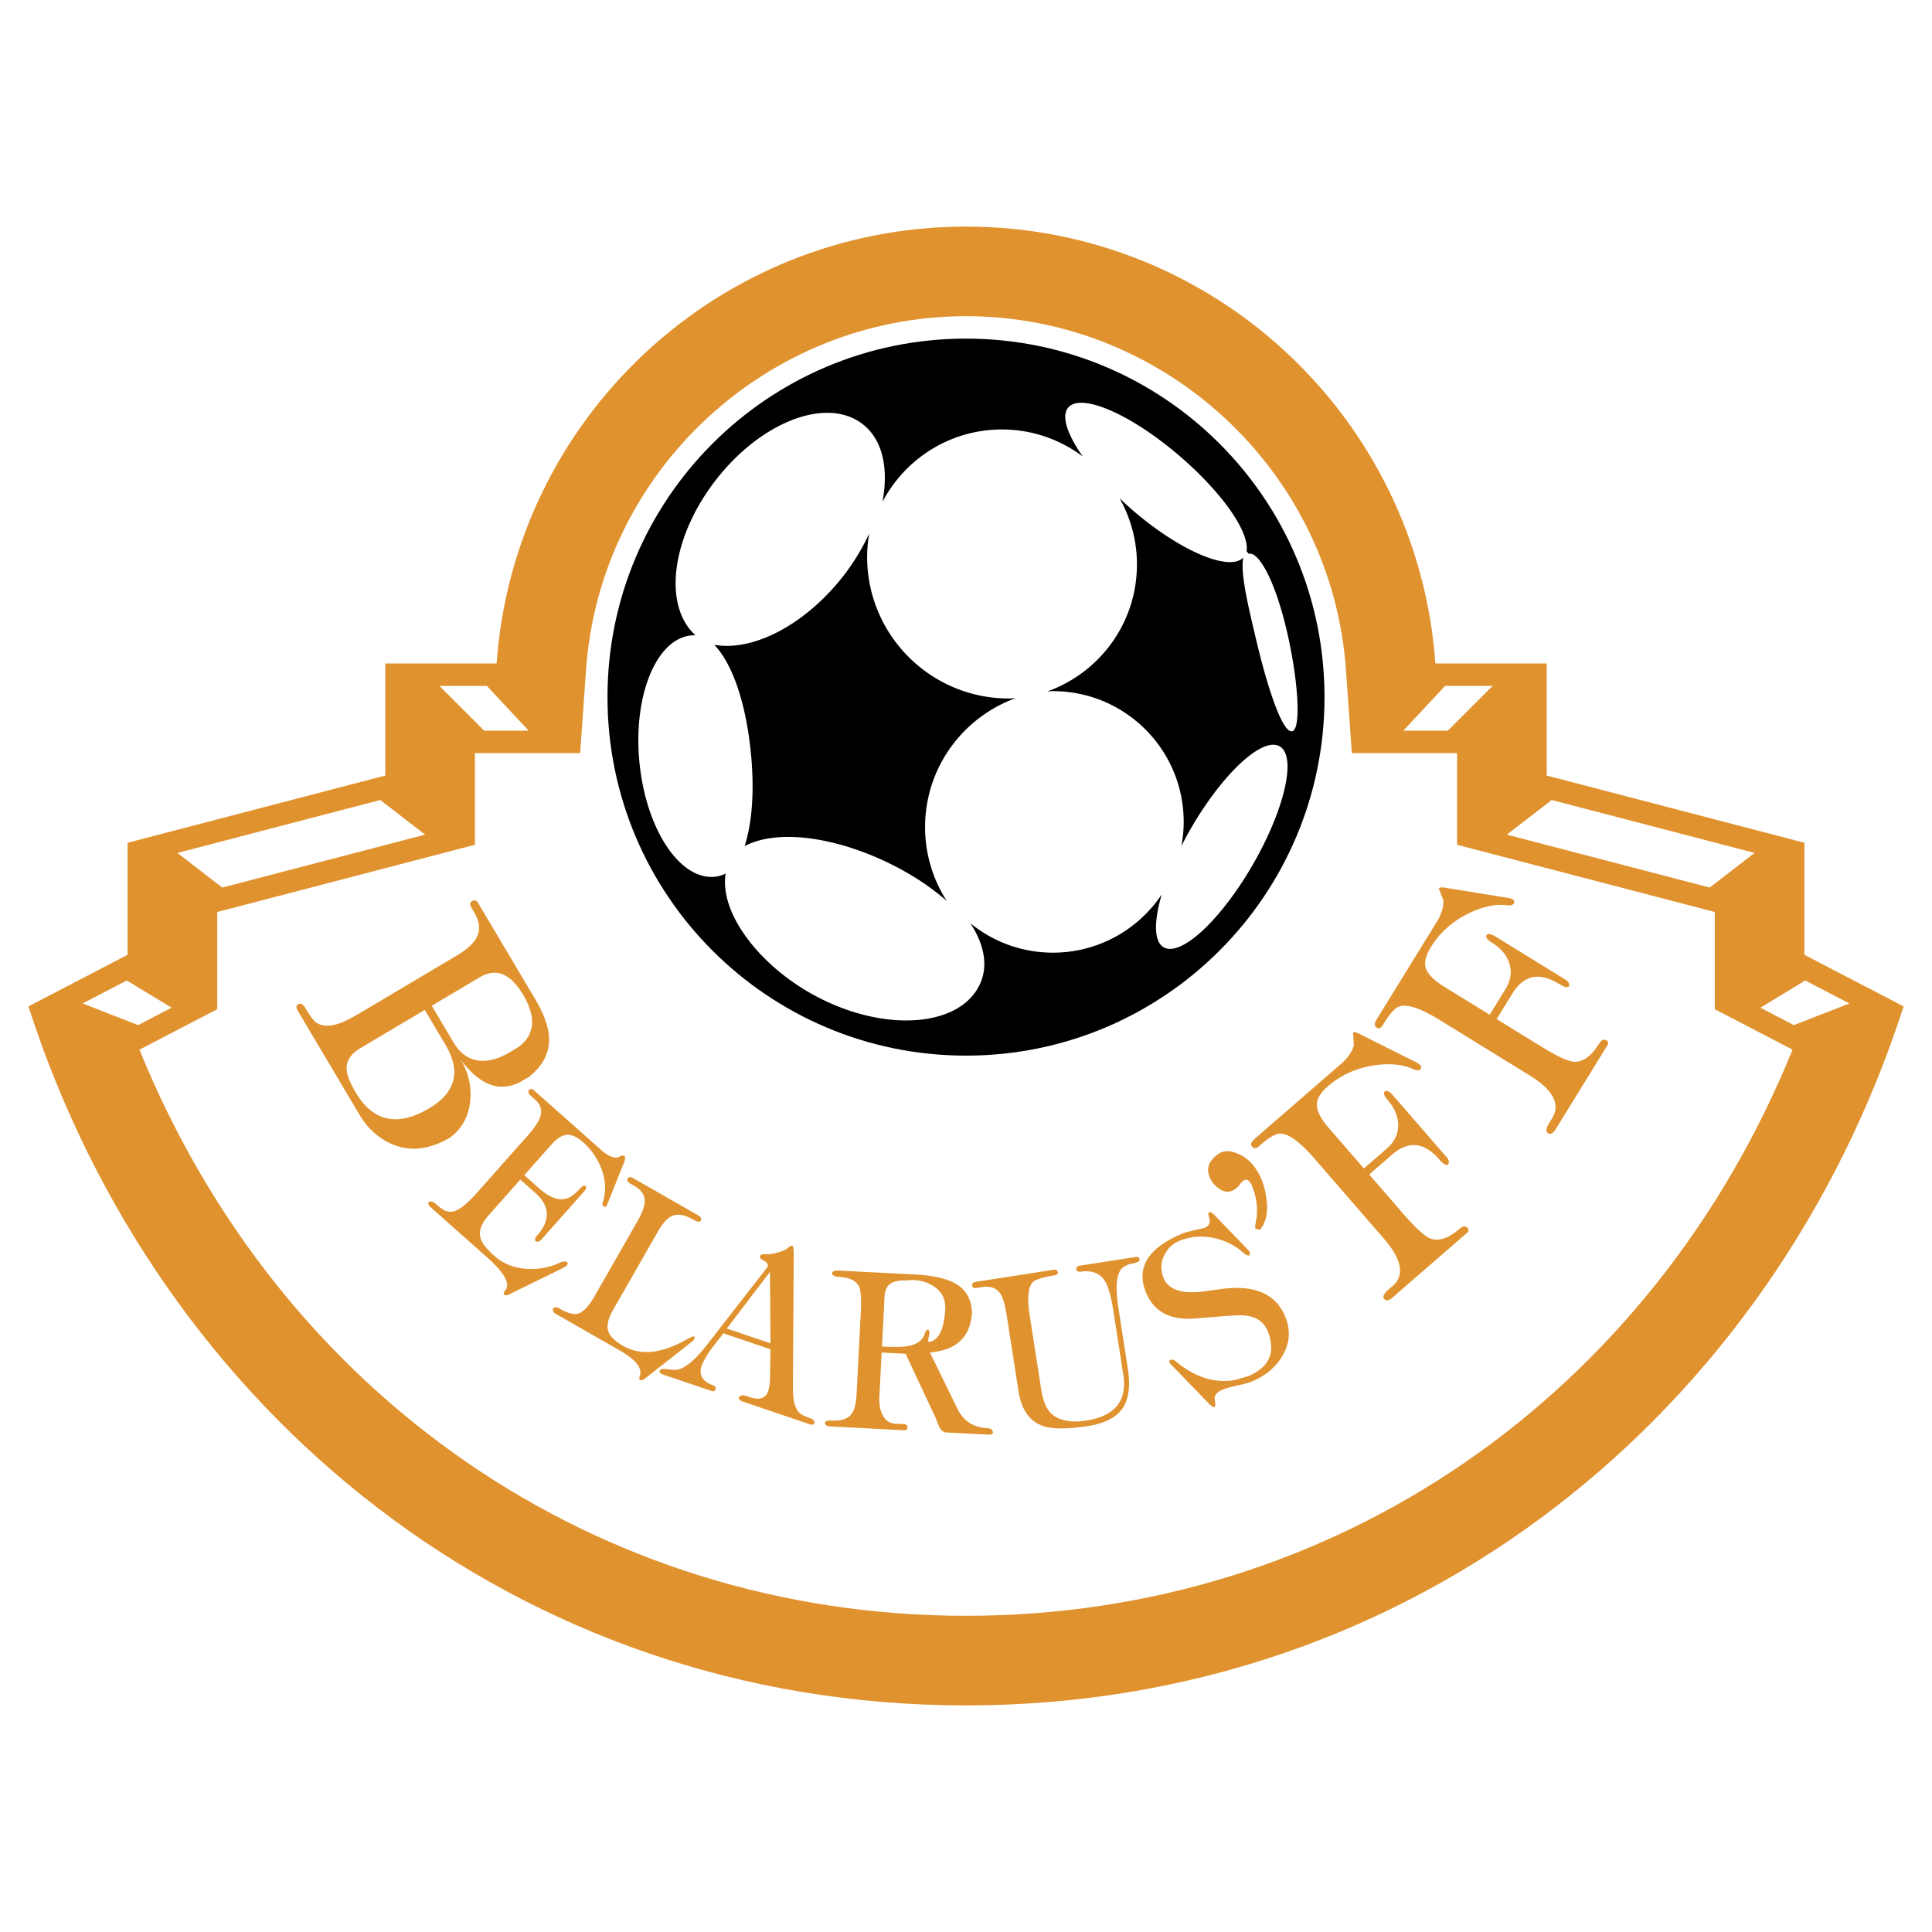
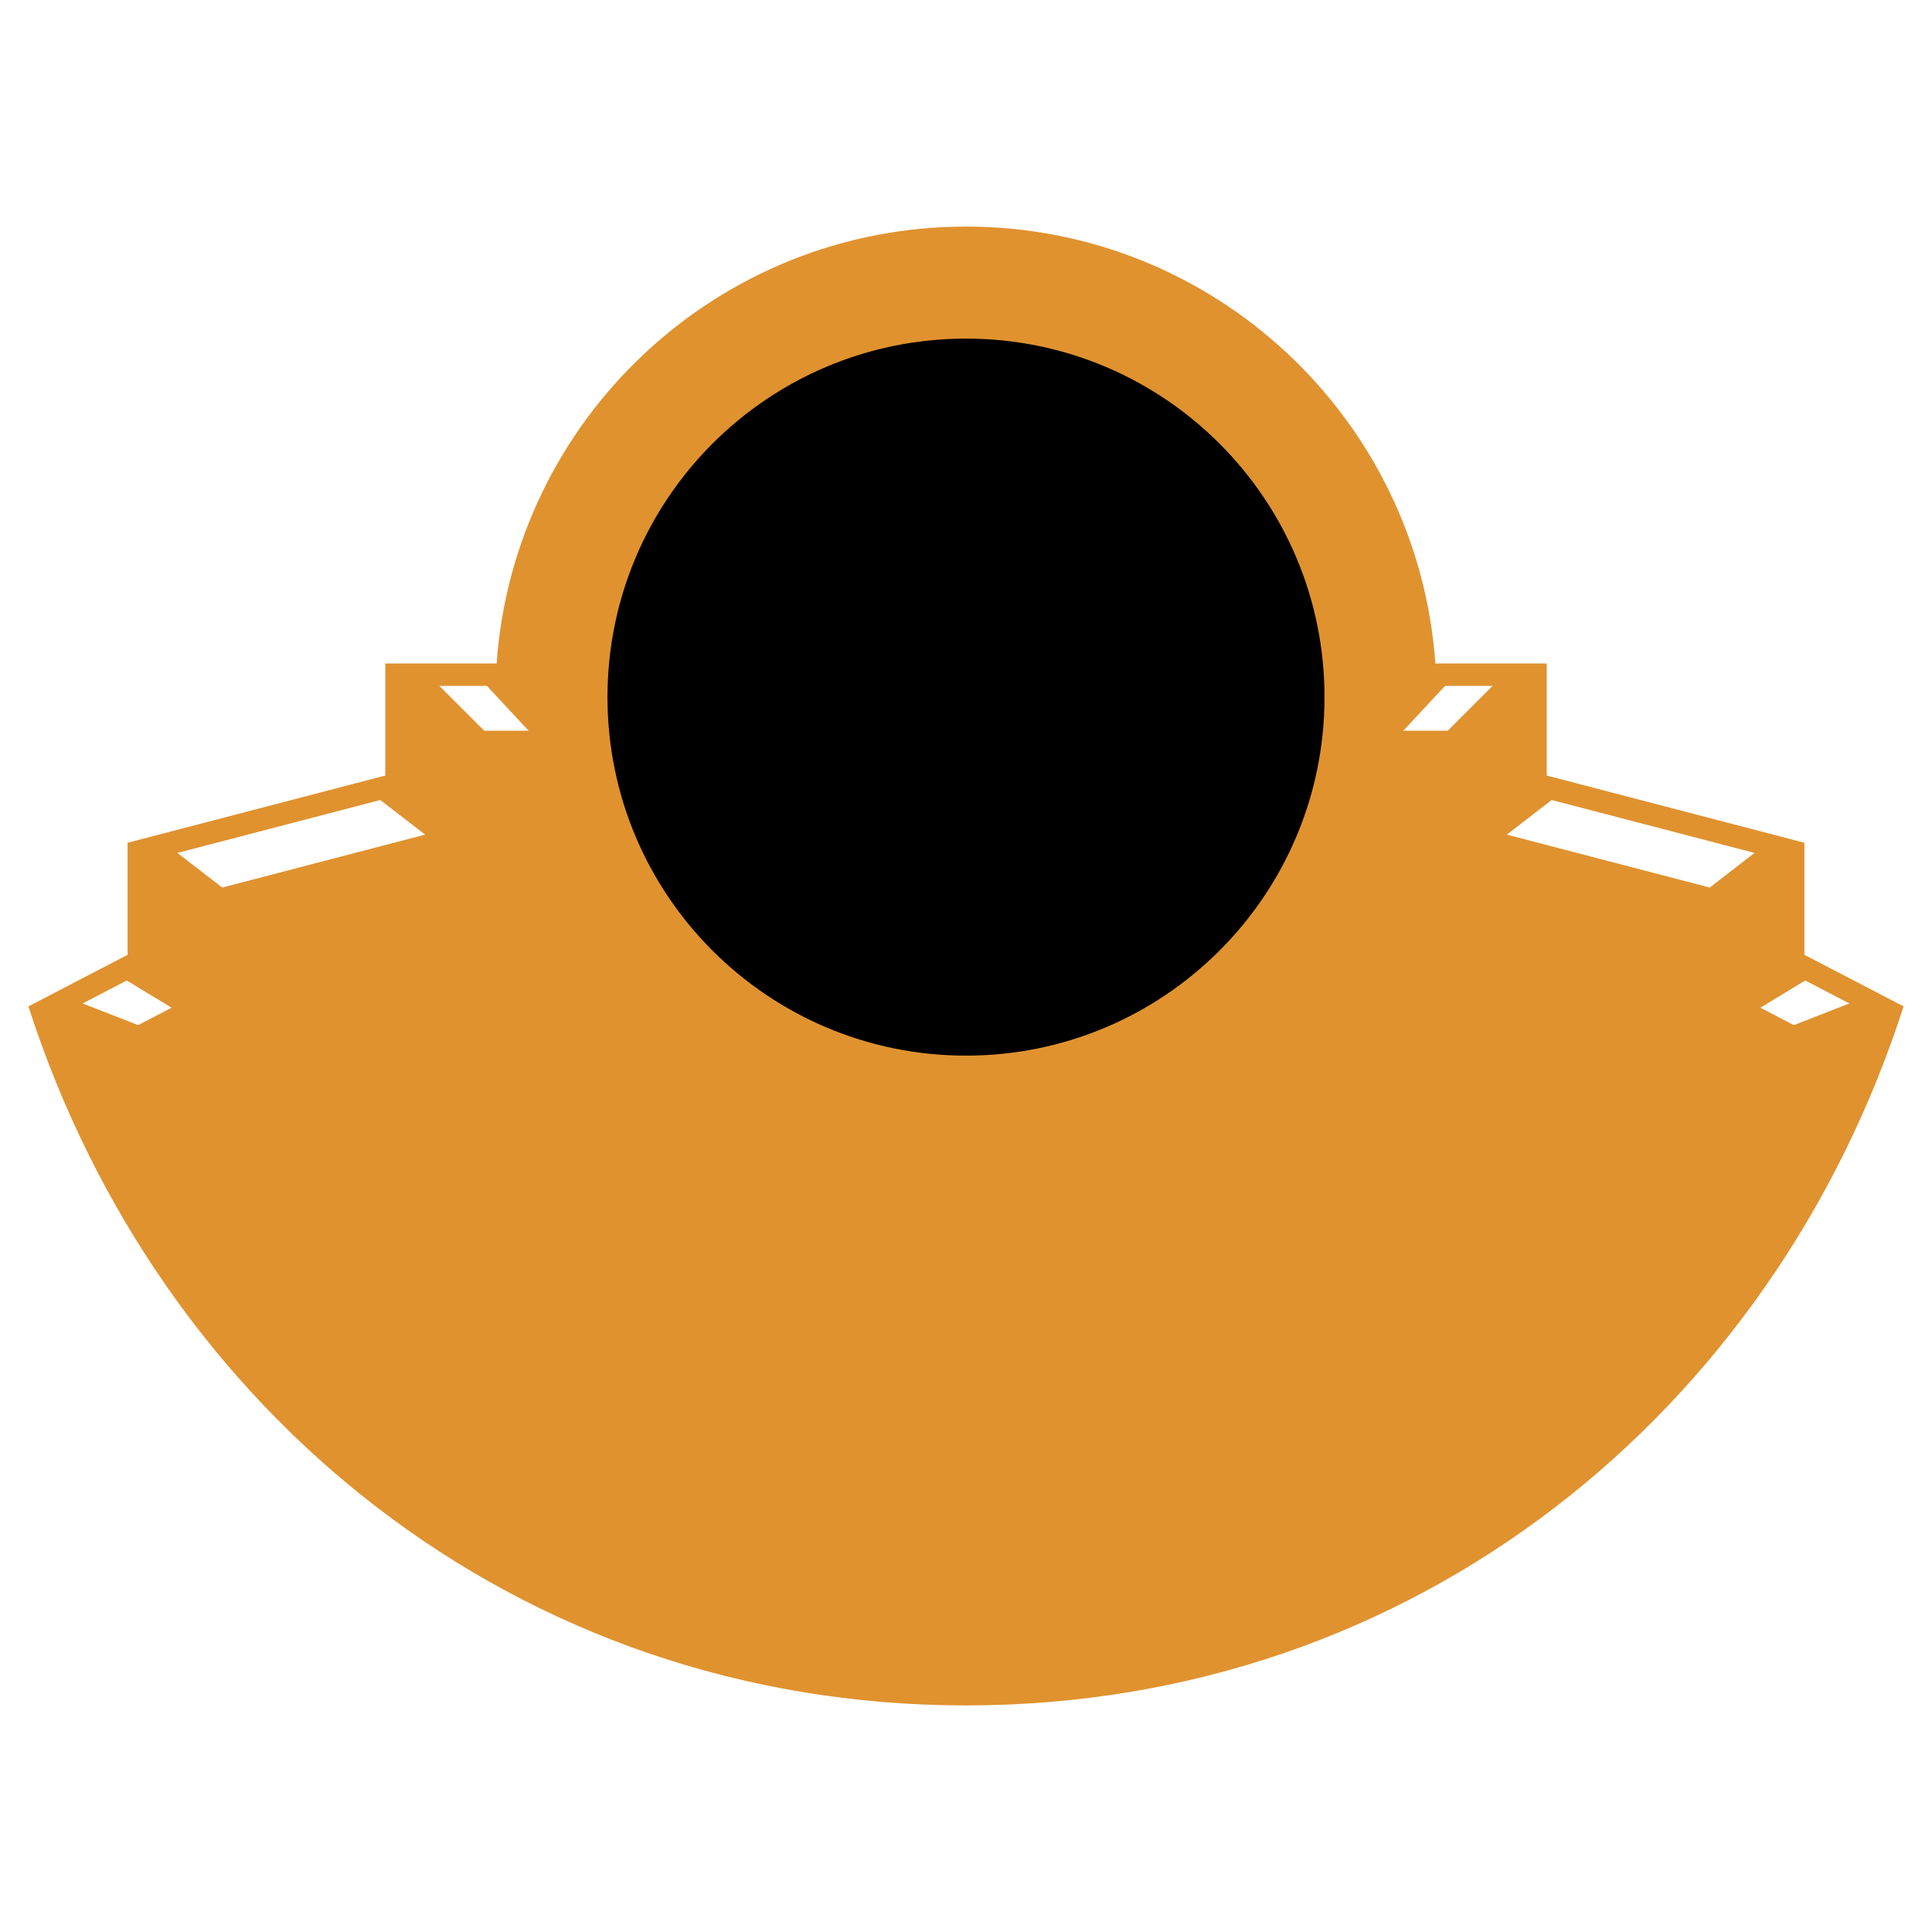
<svg xmlns="http://www.w3.org/2000/svg" width="2500" height="2500" viewBox="0 0 192.756 192.756">
  <g fill-rule="evenodd" clip-rule="evenodd">
    <path fill="#fff" d="M0 0h192.756v192.756H0V0z" />
    <path d="M180.025 95.261V84.083l-25.709-6.707V66.197h-11.109c-1.721-24.362-22.029-43.591-46.829-43.591S51.27 41.834 49.549 66.196H38.44v11.179l-25.71 6.708v11.178l-9.896 5.147c13.026 40.465 48.749 69.742 93.543 69.742 44.794 0 80.517-29.277 93.544-69.742l-9.896-5.147z" fill="#e0922f" />
    <path fill="#fff" d="M48.577 68.432h-4.741l4.472 4.471h4.435l-4.166-4.471zM37.941 79.817L17.7 85.097l4.471 3.454 20.242-5.28-4.472-3.454zM12.646 97.824l-4.405 2.291 5.539 2.16 3.337-1.736-4.471-2.715zM144.176 68.432h4.738l-4.471 4.471h-4.435l4.168-4.471zM154.811 79.817l20.242 5.28-4.473 3.454-20.242-5.28 4.473-3.454zM180.105 97.824l4.407 2.291-5.539 2.16-3.338-1.736 4.47-2.715z" />
-     <path d="M171.084 100.689v-9.698l-25.711-6.707v-9.146h-10.5l-.586-8.312c-1.396-19.783-18.049-35.28-37.909-35.28s-36.512 15.497-37.909 35.28l-.587 8.312h-10.5v9.146l-25.709 6.707v9.698l-7.761 4.035c14.046 34.557 45.684 56.484 82.466 56.484s68.419-21.928 82.466-56.484l-7.76-4.035z" fill="#fff" />
-     <path d="M43.079 100.344l4.795-2.846c1.616-.959 3.053-.377 4.313 1.744 1.349 2.273 1.183 4.023-.499 5.25l-.825.49c-1.132.672-2.173.947-3.122.828-1.029-.141-1.849-.725-2.459-1.752l-2.203-3.714zm-6.978.615c-1.057.627-1.824 1.016-2.302 1.164-1.025.336-1.81.271-2.357-.191-.223-.184-.552-.645-.988-1.377-.228-.383-.468-.5-.718-.352-.192.135-.208.338-.048.605l6.186 10.422c.657 1.107 1.507 1.965 2.547 2.574 2.008 1.166 4.177 1.061 6.506-.322 1.201-.918 1.865-2.164 1.995-3.742.125-1.395-.192-2.73-.951-4.008 1.982 2.652 4.046 3.342 6.191 2.07l.628-.373c1.355-1.078 2.02-2.346 1.994-3.803-.028-1.115-.495-2.438-1.4-3.963l-5.701-9.604c-.15-.251-.357-.297-.624-.14-.189.136-.195.353-.017.653l.282.476c.534.901.614 1.723.239 2.465-.315.616-.992 1.231-2.031 1.848l-9.431 5.598zm6.721 9.615c-3.152 1.871-5.595 1.346-7.328-1.574-.588-.99-.891-1.764-.907-2.322-.046-.834.412-1.537 1.374-2.107l6.42-3.811 2.062 3.475c1.573 2.65 1.033 4.763-1.621 6.339zM131.127 115.578c-1.641-1.891-2.885-2.699-3.732-2.426-.424.135-.951.479-1.584 1.027l-.221.191c-.266.23-.479.252-.643.062-.215-.219-.146-.48.207-.787l8.654-7.514c.678-.588 1.104-1.215 1.275-1.877a13.715 13.715 0 0 1-.076-1.246c.088-.076.346-.004.773.219l5.684 2.848.275.225c.076.09.066.227-.031.414a.715.715 0 0 1-.561.023c-1.041-.514-2.328-.672-3.861-.473-1.855.244-3.455.949-4.797 2.113-.781.68-1.148 1.328-1.104 1.945s.449 1.365 1.213 2.246l3.479 4.008 2.275-1.975c.752-.652 1.133-1.418 1.143-2.299.012-.879-.336-1.727-1.041-2.541-.348-.398-.453-.686-.314-.857.193-.168.477-.035.85.395l5.363 6.176c.217.252.258.492.117.717-.201.098-.494-.076-.881-.521-1.502-1.73-3.072-1.887-4.707-.467l-2.279 1.979 3.473 3.998c1.176 1.354 2.045 2.146 2.611 2.379.85.322 1.838-.008 2.965-.986.297-.256.549-.281.756-.072.152.176.133.348-.059.514l-7.404 6.428c-.367.318-.643.373-.824.164-.209-.211-.08-.521.391-.93l.42-.365c1.236-1.072.943-2.658-.875-4.754l-6.93-7.981zM143.617 101.752c-2.131-1.312-3.561-1.711-4.289-1.193-.363.26-.768.748-1.209 1.465l-.154.25c-.186.301-.381.387-.59.258-.268-.143-.279-.412-.035-.811l6.016-9.758c.471-.762.688-1.487.65-2.174a14.046 14.046 0 0 1-.453-1.171c.062-.1.33-.106.803-.021l6.275 1.015.328.134c.1.061.131.196.096.403a.717.717 0 0 1-.529.19c-1.145-.179-2.42.056-3.824.704-1.695.789-3.01 1.939-3.943 3.452-.543.881-.701 1.609-.473 2.184.227.576.836 1.17 1.828 1.781l4.514 2.781 1.574-2.557c.52-.842.654-1.684.402-2.523s-.836-1.543-1.752-2.108c-.449-.276-.635-.518-.555-.724.135-.218.445-.178.932.122l6.986 4.306c.285.176.395.393.328.648-.162.152-.496.072-.998-.238-1.961-1.209-3.508-.893-4.643.945l-1.578 2.561 4.5 2.773c1.525.939 2.594 1.436 3.203 1.486.906.049 1.754-.564 2.541-1.844.207-.336.439-.436.699-.299.199.121.232.291.1.508l-5.156 8.365c-.256.416-.504.551-.744.404-.268-.143-.236-.48.092-1.014.135-.219.232-.375.293-.477.863-1.4.115-2.828-2.246-4.285l-8.989-5.538zM52.654 113.293c.624-.703 1.022-1.285 1.199-1.746.273-.703.127-1.305-.438-1.807l-.522-.465a.463.463 0 0 1-.136-.537c.17-.125.336-.117.499.027l6.646 5.9c.791.703 1.407.957 1.848.766.248-.148.432-.18.55-.094.108.096.082.344-.08.744l-1.696 4.234c-.087.098-.21.105-.368.023a.616.616 0 0 1-.01-.412c.344-1.061.297-2.16-.14-3.299a6.675 6.675 0 0 0-1.848-2.68c-.572-.506-1.101-.748-1.584-.725-.485.023-.996.34-1.533.945l-2.735 3.08 1.474 1.307c1.155 1.025 2.157 1.332 3.005.92.35-.176.712-.475 1.088-.898.231-.262.417-.34.556-.236.118.105.062.289-.168.549l-4.212 4.744c-.212.238-.419.307-.622.205-.102-.148-.044-.346.173-.59 1.344-1.514 1.272-2.932-.215-4.252l-1.472-1.307-3.189 3.594c-.706.795-.966 1.533-.781 2.217.122.492.583 1.094 1.382 1.803.842.748 1.867 1.174 3.077 1.279a6.772 6.772 0 0 0 3.488-.617c.319-.143.56-.143.722.002.054.047.034.146-.06.295l-.295.203-5.398 2.645c-.237.156-.426.174-.566.049-.098-.088-.045-.244.157-.471.474-.645-.171-1.75-1.938-3.318l-5.476-4.861c-.25-.221-.347-.404-.294-.553.159-.113.367-.096.623.055l.522.463c.125.057.21.104.253.143.196.174.463.266.803.277.608.039 1.492-.596 2.651-1.902l5.06-5.699zM63.574 121.885c.475-.828.725-1.484.752-1.971.023-.652-.317-1.182-1.022-1.584l-.377-.217c-.264-.15-.377-.316-.339-.5.142-.188.332-.215.571-.078l6.45 3.691c.314.18.421.357.32.533-.101.176-.319.168-.656-.025-.85-.486-1.537-.646-2.062-.48s-1.048.701-1.565 1.605l-4.476 7.822c-.504.879-.664 1.596-.482 2.15.166.494.663.979 1.491 1.453 1.504.861 3.289.811 5.354-.15.292-.133.694-.342 1.209-.629.267-.146.438-.197.513-.154.075.043.07.139-.016.291l-.146.166-4.599 3.619c-.278.223-.488.312-.628.266-.101-.059-.109-.203-.025-.438.243-.775-.416-1.607-1.975-2.5l-6.45-3.691c-.201-.115-.282-.281-.242-.496.136-.178.348-.186.638-.02.817.469 1.438.639 1.859.514.528-.164 1.055-.705 1.58-1.621l4.323-7.556z" fill="#e0922f" />
    <path d="M72.517 132.545l4.302-5.648.053 7.127-4.355-1.479zm4.049-6.123l-6.102 7.842c-1.185 1.51-2.192 2.316-3.021 2.416-.064.01-.369-.018-.914-.078-.425-.053-.664-.004-.715.146-.056.164.067.299.369.4l4.762 1.615c.233.078.378.035.434-.129.056-.211-.012-.348-.205-.414-1.103-.373-1.49-1.047-1.16-2.02a9.869 9.869 0 0 1 1.026-1.717l1.134-1.457 4.694 1.592-.043 2.9c-.014.52-.075.941-.184 1.264-.251.74-.871.941-1.858.607a20.72 20.72 0 0 0-.35-.119c-.357-.121-.601-.057-.731.193.008.158.148.283.423.377l6.626 2.248c.274.092.439.057.496-.109.042-.215-.102-.377-.431-.488-.466-.16-.796-.316-.987-.473-.347-.287-.564-.773-.652-1.461-.053-.34-.076-.883-.067-1.629l.082-12.689c.003-.596-.049-.912-.16-.949-.101-.02-.249.057-.445.229s-.554.326-1.074.463c-.521.139-.912.186-1.173.143-.275 0-.45.062-.523.191-.006.197.101.332.32.406.411.233.554.466.429.7zM88.253 129.35c.04-.781.355-1.266.946-1.453a2.86 2.86 0 0 1 1.009-.143l.895-.049c.883.047 1.625.295 2.226.748.698.529 1.024 1.242.978 2.139-.108 2.07-.665 3.172-1.672 3.309l-.032-.217.12-.623c.013-.26-.031-.393-.132-.398-.146.008-.262.16-.35.461-.224.67-.854 1.074-1.893 1.207-.468.064-1.252.066-2.352.01l.257-4.991zm-2.797 9.841c-.051.984-.265 1.664-.641 2.043s-1.021.545-1.936.496c-.348-.018-.542.066-.58.252.032.205.209.316.528.332l7.352.381c.231.012.352-.072.362-.252.013-.252-.141-.373-.461-.361l-.5-.025c-.7.021-1.201-.262-1.505-.852-.265-.486-.378-1.115-.338-1.887l.226-4.373 2.389.123 3 6.398.25.645c.205.518.459.785.764.801l4.231.219c.303.016.459-.064.469-.236-.045-.25-.213-.381-.502-.396-1.418-.072-2.422-.705-3.013-1.896l-2.775-5.668c2.672-.225 4.07-1.559 4.197-4.004-.062-1.627-.891-2.707-2.488-3.24-.885-.291-1.893-.467-3.021-.525l-7.817-.404c-.376-.02-.592.074-.646.281.046.213.287.33.72.354 1.039.053 1.702.377 1.99.971.181.416.238 1.26.173 2.529l-.428 8.294zM100.441 131.242c-.162-1.045-.369-1.76-.619-2.146-.383-.586-.988-.814-1.816-.686l-.598.094c-.244.037-.381-.045-.412-.246-.031-.203.089-.324.361-.367l7.75-1.205c.244-.037.389.043.434.24.027.174-.088.279-.346.318-.789.123-1.418.287-1.885.492-.701.314-.889 1.51-.566 3.586l1.133 7.279c.154 1.002.424 1.736.805 2.205.42.537 1.07.861 1.953.973.508.068 1.086.051 1.729-.049 2.877-.447 4.113-1.967 3.711-4.559l-.98-6.293c-.229-1.475-.5-2.473-.816-2.996-.496-.846-1.324-1.18-2.479-1-.186.029-.33-.051-.432-.24.012-.207.125-.328.338-.361l5.627-.875c.201-.031.322.053.369.252.045.197-.299.354-1.031.467-.389.148-.662.316-.816.502s-.279.498-.373.938c-.131.666-.092 1.686.123 3.061l.918 5.906c.273 1.76.094 3.094-.543 4-.637.904-1.777 1.486-3.422 1.742-2.004.311-3.477.32-4.416.025-1.389-.443-2.229-1.609-2.523-3.5l-1.178-7.557zM120.641 120.934c.119-.051.336.088.645.414l3.35 3.479.068.16c.033.08.002.172-.096.275a.738.738 0 0 1-.492-.217 6.492 6.492 0 0 0-3.152-1.561c-1.174-.219-2.295-.105-3.361.344-.693.291-1.215.848-1.561 1.668-.262.645-.225 1.365.111 2.166.559 1.068 1.885 1.461 3.979 1.178l1.736-.236c3.283-.438 5.4.471 6.348 2.725.572 1.361.48 2.678-.271 3.953-.674 1.129-1.67 1.971-2.992 2.527-.32.135-.812.273-1.475.414-.664.143-1.156.281-1.477.416-.439.186-.705.414-.795.688-.025.09-.016.301.029.629.029.256.004.4-.078.434-.092.039-.305-.107-.631-.441l-3.832-3.957c-.068-.16-.041-.266.078-.316.146-.062.312-.021.496.119 1.91 1.598 3.871 2.23 5.881 1.902l1.365-.387c1.906-.801 2.633-2.072 2.186-3.812a4.523 4.523 0 0 0-.227-.705c-.459-1.094-1.439-1.615-2.939-1.564-.65.021-2.059.127-4.223.314-2.498.219-4.15-.631-4.957-2.551-1.047-2.494.152-4.465 3.602-5.914.213-.09.65-.211 1.311-.361l.881-.203c.32-.135.502-.322.545-.561.014-.115-.016-.316-.088-.6-.074-.208-.06-.347.036-.419zM124.828 118.121l-.174-.23c-.172-.232-.383-.256-.631-.07l-.146.146-.121.127a2.033 2.033 0 0 1-.49.51c-.682.512-1.412.344-2.189-.502-.859-1.148-.703-2.137.469-2.965.523-.367 1.17-.379 1.934-.035a3.873 3.873 0 0 1 1.656 1.295c.66.881 1.064 1.941 1.215 3.18.193 1.326-.021 2.367-.645 3.121l-.441-.104c-.064-.119-.029-.494.105-1.125.136-1.112-.044-2.229-.542-3.348z" fill="#e0922f" />
    <path d="M96.378 105.32c19.755 0 35.769-16.014 35.769-35.769 0-19.754-16.014-35.768-35.769-35.768-19.754 0-35.769 16.014-35.769 35.768 0 19.755 16.015 35.769 35.769 35.769z" />
-     <path d="M128.328 62.705c-1.217-5.085-2.824-7.68-3.727-7.452-.047.012-.191-.267-.232-.233.322-1.914-2.393-5.84-6.689-9.533-4.85-4.166-9.818-6.326-11.104-4.823-.723.848-.084 2.695 1.453 4.88a13.395 13.395 0 0 0-8.059-2.696c-5.185 0-9.678 2.934-11.929 7.229.634-3.299.037-6.221-1.99-7.775-3.595-2.76-10.18-.213-14.708 5.687-4.396 5.729-5.2 12.479-1.954 15.394a3.372 3.372 0 0 0-.59.032c-3.486.525-5.71 6.332-4.968 12.97.743 6.637 4.171 11.593 7.657 11.067.325-.049.624-.158.909-.296-.659 4.042 3.611 9.579 9.609 12.542 6.668 3.293 13.7 2.668 15.707-1.396.932-1.885.49-4.066-.903-6.192a12.997 12.997 0 0 0 8.243 2.937c4.527 0 8.514-2.308 10.852-5.809-.783 2.67-.795 4.705.199 5.274 1.715.983 5.693-2.709 8.889-8.246 3.193-5.537 4.395-10.821 2.68-11.804s-5.695 2.709-8.889 8.246a36.504 36.504 0 0 0-.918 1.712 13.19 13.19 0 0 0 .232-2.419c0-7.205-5.84-13.045-13.045-13.045-.189 0-.373.021-.561.028 5.209-1.861 8.941-6.823 8.941-12.67a13.38 13.38 0 0 0-1.742-6.61c.432.409.867.819 1.338 1.224 4.803 4.127 9.672 6.119 11.012 4.698-.295 1.483.412 4.555 1.352 8.477 1.215 5.085 2.637 9.078 3.539 8.849.902-.23.613-5.161-.604-10.247zM92.295 82.523c0 2.714.8 5.237 2.162 7.365-1.555-1.366-3.453-2.63-5.586-3.684-5.443-2.688-11.262-3.54-14.579-1.788.82-2.519.993-6.021.572-9.788-.512-4.574-1.768-8.374-3.603-10.299 3.871.704 9.15-2.003 13.007-7.029a22.214 22.214 0 0 0 2.451-4.062 14.086 14.086 0 0 0-.206 2.312c0 7.809 6.331 14.139 14.14 14.139.229 0 .451-.023.678-.034-5.266 1.91-9.036 6.942-9.036 12.868z" fill="#fff" />
  </g>
</svg>